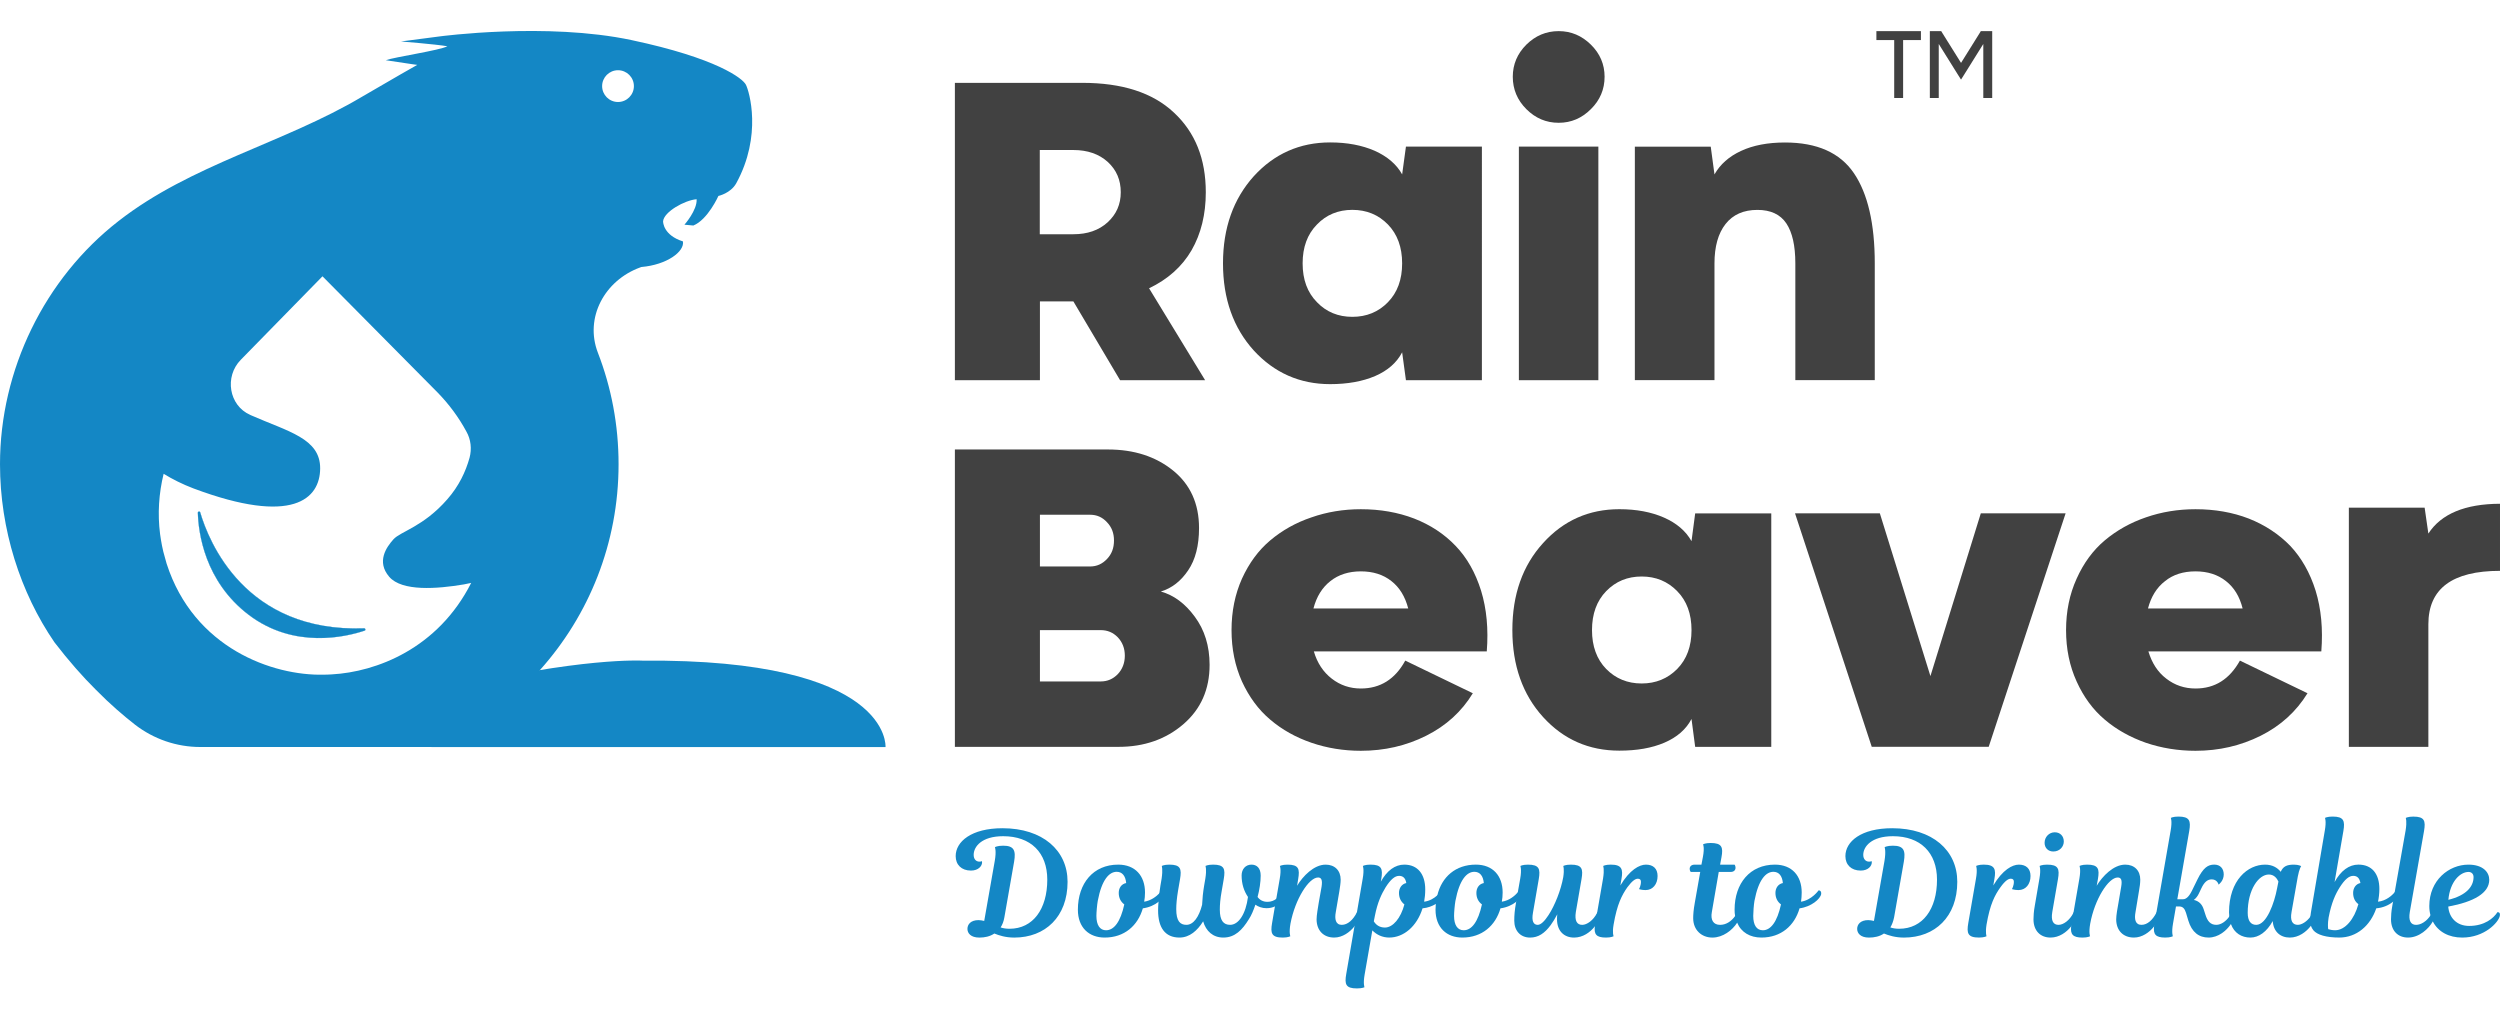
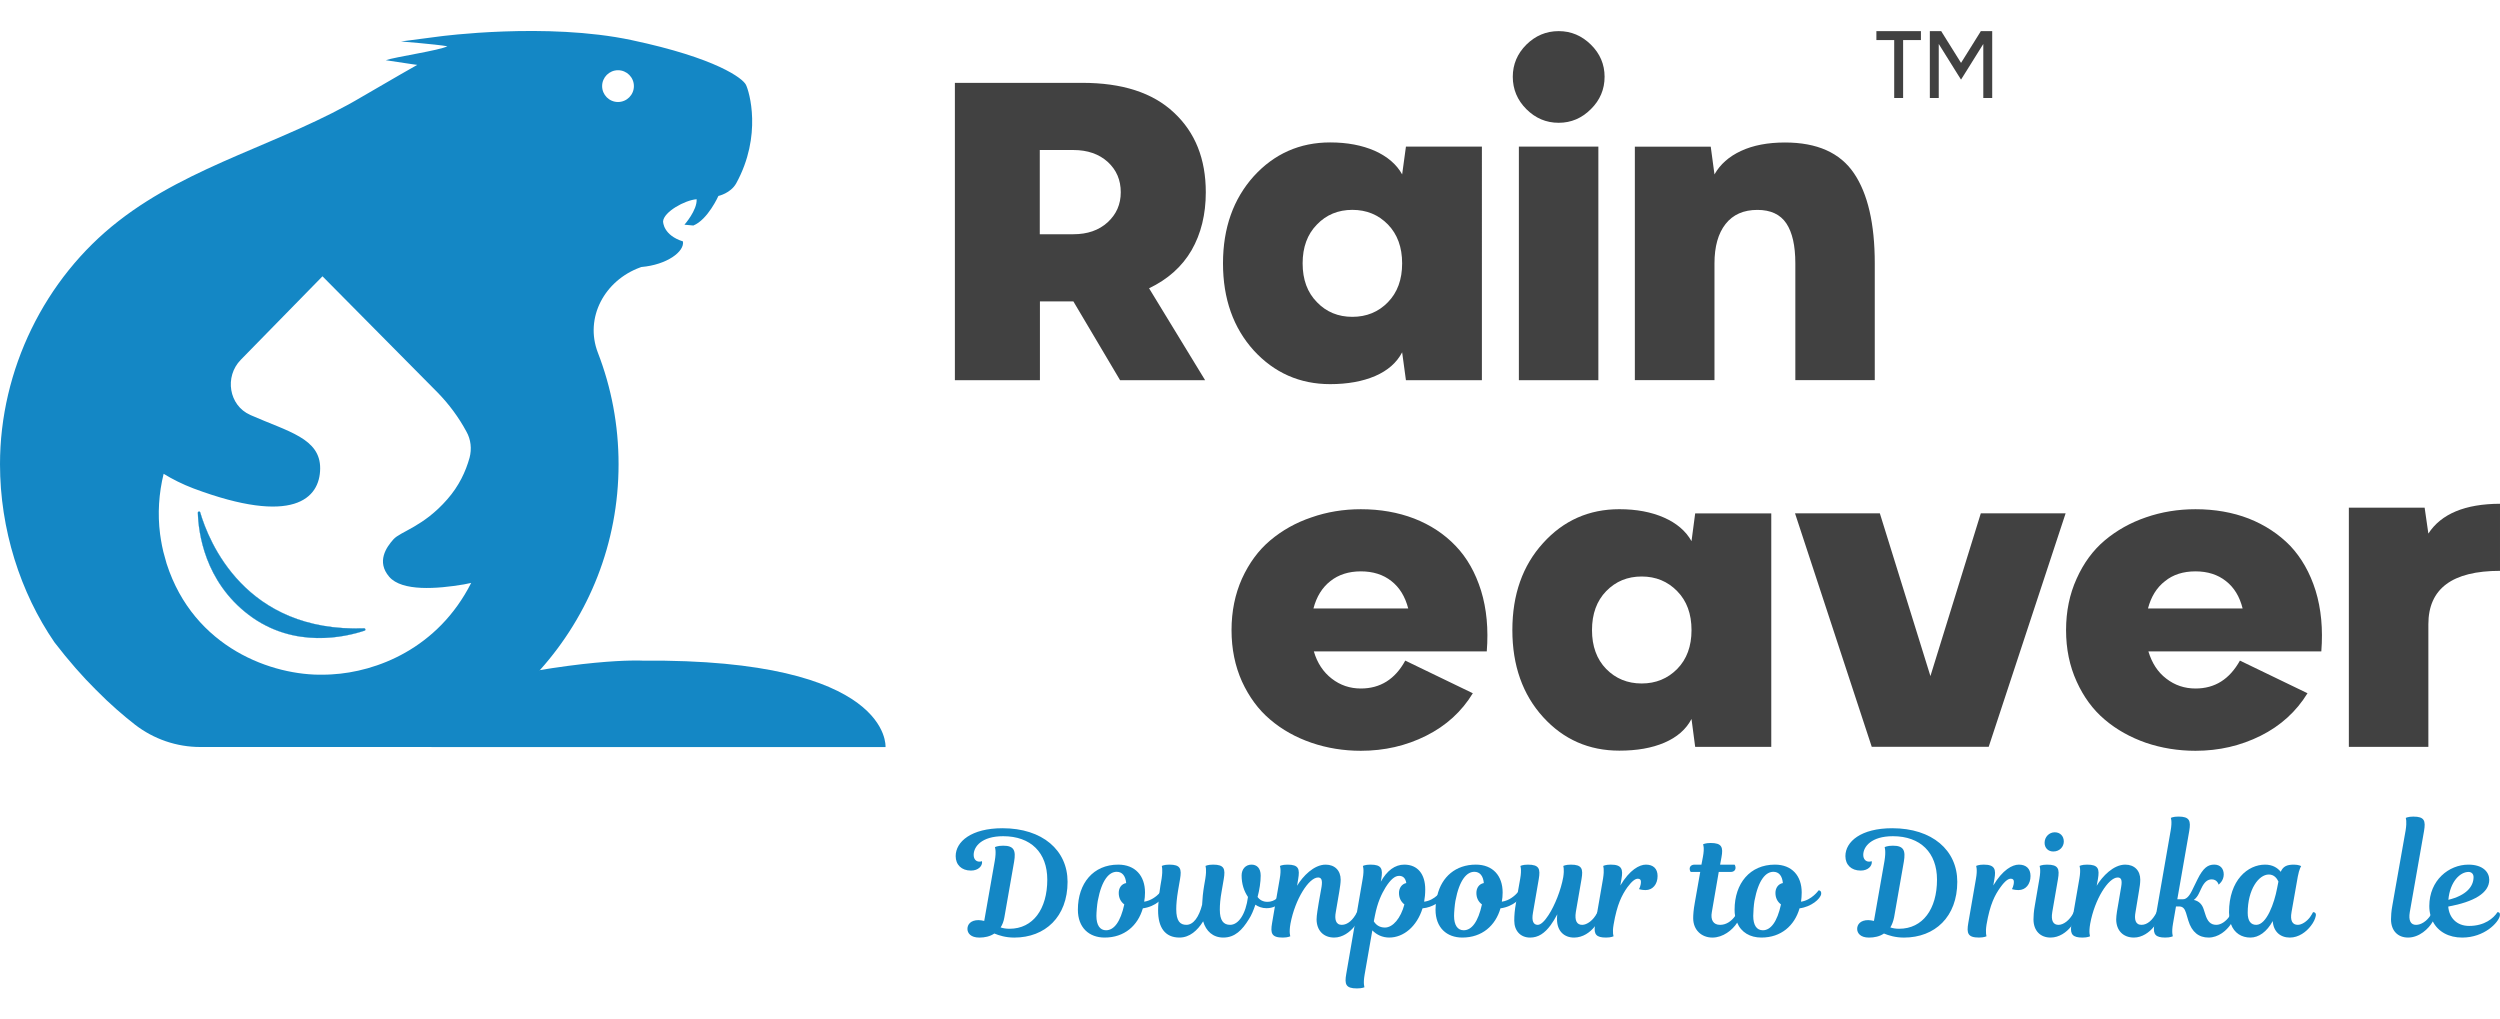
<svg xmlns="http://www.w3.org/2000/svg" id="Layer_1" x="0px" y="0px" viewBox="0 0 2000 815.54" style="enable-background:new 0 0 2000 815.54;" xml:space="preserve">
  <style type="text/css">	.st0{fill:#1487C5;}	.st1{fill:none;stroke:#1487C5;stroke-width:0.178;stroke-miterlimit:10;}	.st2{fill:#414141;}</style>
  <g>
    <g>
      <path class="st0" d="M596.73,67.79c-2.52-5.04-23.33-21.25-91.48-35.71c-68.03-14.46-153.48-2.96-153.48-2.96l-31,4.05   c0,0,27.39,2.19,37.14,3.83c-5.92,3.29-41.96,8.55-49.3,11.17c22.78,3.51,25.2,3.73,25.2,3.73s-21.14,11.94-44.26,25.53   c-62.77,37.25-136.5,54.01-194.67,99.36C35.5,222.92,0,296.1,0,371.36c0,51.93,16.21,102.65,43.6,142.53   c11.39,14.79,22.46,27.39,32.98,37.8c11.61,11.83,22.46,21.03,31.44,28.05c14.9,11.5,33.19,17.86,52.15,17.86h187.22   c7.89-3.51,15.56-7.34,22.9-11.5c23.23-13.26,44.04-30.24,61.68-50.07c39.11-43.71,62.88-101.34,62.88-164.66   c0-31.44-5.81-61.46-16.54-89.18c-10.85-28.15,5.48-57.95,33.85-68.25c0.22-0.11,0.55-0.22,0.88-0.33   c20.49-1.75,34.73-12.38,33.3-20.49c-15.56-4.93-15.88-15.23-15.88-16.1c0.66-7.56,17.31-16.87,26.84-17.64   c0.55,8.76-9.75,20.38-9.75,20.38l7.12,0.66c11.61-4.71,20.05-23.66,20.05-23.66s9.75-2.08,14.24-10.08   C609.99,108.33,599.36,72.94,596.73,67.79z M258.98,539.74c-40.75,0.99-103.85-21.14-125.66-88.74c-0.44-1.75-0.99-3.51-1.43-5.15   c-1.86-6.13-2.96-12.38-3.83-18.62c-2.08-16.21-0.99-32.54,2.85-48.2c7.12,4.38,15.01,8.33,23.88,11.72   c79.64,29.8,101.12,8.22,101.34-15.89c0.22-24.21-25.75-29.58-55.54-42.73c-0.11-0.11-0.33-0.11-0.44-0.22   c-17.09-7.56-20.7-30.57-7.56-44.04l65.4-66.83l92.02,92.9c9.2,9.42,16.98,19.94,23.12,31.33c3.62,6.35,4.38,13.91,2.52,20.92   c-3.07,11.06-8.44,22.57-17.75,33.19c-19.17,22.02-37.47,25.74-43.16,32.1c-5.7,6.35-13.69,17.86-3.4,29.91   c10.19,11.94,38.45,9.75,59.81,6.13c1.86-0.44,3.83-0.77,5.81-1.2c-26.73,52.8-76.14,71.21-111.41,73.18   C263.36,539.63,261.17,539.74,258.98,539.74z M494.41,81.6c-7.01,0-12.71-5.7-12.71-12.71c0-7.01,5.7-12.71,12.71-12.71   c7.01,0,12.71,5.7,12.71,12.71C507.12,75.9,501.42,81.6,494.41,81.6z" />
      <path class="st0" d="M345.21,597.63h363.21c0,0,5.37-70.82-194.57-69.12c0,0-49.72-2.87-154.19,22.41   C352.8,562.62,337.37,594.61,345.21,597.63L345.21,597.63z" />
      <path class="st0" d="M291.29,502.68c1.09-0.04,1.43,1.46,0.4,1.8c-14.83,4.97-56.34,14.99-92.72-12.65   c-35.27-26.8-40.2-65.76-40.66-81.61c-0.03-1.11,1.51-1.38,1.82-0.32C166.87,432.87,195.89,506.13,291.29,502.68L291.29,502.68z" />
      <path class="st1" d="M291.29,502.68c1.09-0.04,1.43,1.46,0.4,1.8c-14.83,4.97-56.34,14.99-92.72-12.65   c-35.27-26.8-40.2-65.76-40.66-81.61c-0.03-1.11,1.51-1.38,1.82-0.32C166.87,432.87,195.89,506.13,291.29,502.68z" />
    </g>
    <g>
      <path class="st2" d="M953.27,200.17c7.58-13.22,11.37-28.71,11.37-46.36c0-26.65-8.45-47.88-25.46-63.7   c-17.01-16.03-41.49-23.83-73.34-23.83H763.91v237.89h68.03v-63.05h26.76l37.37,63.05h68.03l-44.85-73.55   C934.2,223.47,945.58,213.39,953.27,200.17z M886.1,177.86c-7.04,6.39-16.14,9.53-27.41,9.53h-26.87v-67.38h26.87   c11.38,0,20.58,3.25,27.52,9.53c7.04,6.5,10.4,14.52,10.4,24.27C896.61,163.45,893.14,171.36,886.1,177.86z" />
      <path class="st2" d="M1124.75,117.3l-3.03,22.21c-4.44-8.02-11.81-14.3-21.88-18.85c-10.18-4.44-21.99-6.72-35.75-6.72   c-24.27,0-44.74,9.1-61.1,27.08c-16.25,18.09-24.59,41.27-24.59,69.66c0,28.49,8.34,51.67,24.59,69.66   c16.36,17.87,36.83,26.97,61.1,26.97c13.87,0,26-2.17,36.07-6.5c9.97-4.33,17.22-10.62,21.56-18.96l3.03,22.32h60.77V117.3   H1124.75z M1110.34,241.77c-7.58,7.8-17.12,11.7-28.49,11.7c-11.27,0-20.8-3.9-28.27-11.7c-7.69-7.8-11.48-18.09-11.48-31.09   c0-12.89,3.79-23.29,11.48-31.09c7.47-7.8,17.01-11.7,28.27-11.7c11.38,0,20.91,3.9,28.49,11.7c7.58,7.8,11.37,18.2,11.37,31.09   C1121.72,223.68,1117.93,233.97,1110.34,241.77z" />
      <path class="st2" d="M1272.73,35.73c-7.26-7.15-15.82-10.83-25.78-10.83c-10.07,0-18.63,3.68-25.89,10.83   c-7.15,7.15-10.83,15.71-10.83,25.67c0,10.07,3.68,18.74,10.83,25.89c7.26,7.26,15.82,10.94,25.89,10.94   c9.97,0,18.53-3.68,25.78-10.94c7.26-7.15,10.94-15.82,10.94-25.89C1283.67,51.44,1279.99,42.88,1272.73,35.73z M1215.1,117.3   v186.87h63.59V117.3H1215.1z" />
      <path class="st2" d="M1436.27,304.1v-93.39c0-14.15-2.4-24.82-7.21-32.01c-4.82-7.18-12.53-10.78-23.14-10.78   c-11.06,0-19.55,3.75-25.47,11.28c-5.92,7.52-8.87,18.02-8.87,31.52v93.39h-63.7V117.32h60.71l2.99,22.22   c4.53-8.07,11.64-14.35,21.32-18.83c9.67-4.48,21.36-6.71,35.08-6.71c25.65,0,44.04,8.18,55.15,24.55   c11.11,16.37,16.68,40.42,16.68,72.16v93.39H1436.27z" />
-       <path class="st2" d="M955.76,493.27c-7.8-10.62-16.9-17.22-27.08-20.04c8.88-2.71,16.14-8.45,21.88-17.01   c5.74-8.45,8.67-19.72,8.67-33.8c0-19.39-6.93-34.77-20.69-45.93c-13.87-11.27-31.31-16.9-52.11-16.9H763.91v237.89h130.97   c20.48,0,37.81-6.07,51.78-18.09c14.08-12.13,21.02-27.95,21.02-47.56C967.67,516.77,963.67,503.88,955.76,493.27z M831.94,411.8   h40.19c5.31,0,9.75,1.95,13.43,5.96c3.79,3.9,5.63,8.77,5.63,14.62c0,6.07-1.84,10.94-5.63,14.84c-3.68,3.9-8.12,5.96-13.43,5.96   h-40.19V411.8z M894.23,539.31c-3.79,3.9-8.34,5.85-13.65,5.85h-48.64V504.1h48.64c5.31,0,9.86,1.84,13.65,5.74   c3.68,3.9,5.63,8.77,5.63,14.73C899.86,530.42,897.91,535.41,894.23,539.31z" />
      <path class="st2" d="M1184.87,472.58c-4.55-14.52-11.27-26.43-20.47-35.97c-8.99-9.42-20.04-16.68-33.04-21.77   c-13-4.98-27.19-7.47-42.68-7.47c-13.87,0-27.08,2.17-39.43,6.5c-12.57,4.22-23.51,10.4-33.04,18.42   c-9.53,8.02-17.01,18.31-22.64,30.66c-5.52,12.35-8.34,26.11-8.34,41.16c0,15.06,2.82,28.71,8.34,41.06   c5.63,12.24,13.11,22.53,22.64,30.55c9.53,8.12,20.47,14.19,33.04,18.52c12.35,4.22,25.57,6.39,39.43,6.39   c18.85,0,36.29-4.01,52.21-12.02c16.03-8.02,28.49-19.39,37.37-34.02l-54.06-26.11c-8.12,14.95-20.04,22.32-35.53,22.32   c-8.67,0-16.47-2.6-23.29-7.91c-6.71-5.2-11.59-12.46-14.3-21.77h138.34C1190.83,503.23,1189.31,487.09,1184.87,472.58z    M1050.76,486.77c2.49-9.53,7.04-16.79,13.54-21.88c6.5-5.2,14.73-7.8,24.37-7.8c9.75,0,17.98,2.6,24.48,7.8   c6.5,5.09,10.94,12.35,13.43,21.88H1050.76z" />
      <path class="st2" d="M1356.14,410.72l-2.93,22.21c-4.55-8.12-11.92-14.41-21.99-18.85c-10.07-4.44-21.99-6.72-35.75-6.72   c-24.27,0-44.63,8.99-60.99,27.08c-16.36,17.98-24.59,41.16-24.59,69.66c0,28.27,8.23,51.56,24.59,69.55   c16.36,17.98,36.72,26.87,60.99,26.87c13.97,0,26-2.06,36.07-6.39c10.07-4.33,17.33-10.62,21.67-18.96l2.93,22.32h60.88V410.72   H1356.14z M1341.73,535.19c-7.58,7.69-17.12,11.59-28.38,11.59c-11.38,0-20.8-3.9-28.38-11.59c-7.58-7.8-11.37-18.2-11.37-31.09   c0-13,3.79-23.4,11.37-31.2c7.58-7.8,17.01-11.7,28.38-11.7c11.27,0,20.8,3.9,28.38,11.7c7.69,7.8,11.48,18.2,11.48,31.2   C1353.22,516.99,1349.42,527.39,1341.73,535.19z" />
      <polygon class="st2" points="1584.65,410.65 1652.5,410.65 1590.96,597.44 1497.39,597.44 1436.01,410.65 1503.87,410.65    1544.34,540.87   " />
      <path class="st2" d="M1852.5,472.58c-4.55-14.52-11.38-26.43-20.37-35.97c-9.21-9.42-20.26-16.68-33.15-21.77   c-12.89-4.98-27.08-7.47-42.57-7.47c-13.97,0-27.19,2.17-39.65,6.5c-12.35,4.22-23.4,10.4-32.93,18.42s-17.01,18.31-22.53,30.66   c-5.63,12.35-8.45,26.11-8.45,41.16c0,15.06,2.82,28.71,8.45,41.06c5.52,12.24,13,22.53,22.53,30.55   c9.53,8.12,20.58,14.19,32.93,18.52c12.46,4.22,25.67,6.39,39.65,6.39c18.74,0,36.07-4.01,52.11-12.02   c16.03-8.02,28.49-19.39,37.48-34.02l-54.06-26.11c-8.34,14.95-20.04,22.32-35.53,22.32c-8.78,0-16.57-2.6-23.4-7.91   c-6.83-5.2-11.48-12.46-14.3-21.77h138.34C1858.46,503.23,1856.94,487.09,1852.5,472.58z M1718.39,486.77   c2.49-9.53,7.04-16.79,13.65-21.88c6.39-5.2,14.52-7.8,24.37-7.8c9.64,0,17.87,2.6,24.37,7.8c6.5,5.09,10.94,12.35,13.32,21.88   H1718.39z" />
    </g>
    <path class="st2" d="M1879.08,406.16h60.63l2.98,20.7c10.26-15.79,29.37-23.74,57.3-23.85v53.67c-38.2,0-57.3,14.24-57.3,42.74  v98.05h-63.61V406.16z" />
    <path class="st2" d="M1501.11,24.93v7.13h14.25v46.32h7.13V32.06h14.25v-7.13H1501.11z M1543.87,24.93v53.45h7.13v-43.2  l14.81,23.72l3.01,4.79l3.01-4.79l14.81-23.72v43.2h7.13V24.93h-9.13l-1,1.67l-14.81,23.72L1554,26.6l-1-1.67H1543.87z" />
    <g>
      <path class="st0" d="M802,662.58c-24.9,0-37.46,10.72-37.46,22.3c0,6.93,4.66,11.58,12.23,11.58c5.95,0,8.88-3.68,8.88-6.5   c0-0.65-0.11-1.08-0.11-1.08s-0.65,0.43-1.95,0.43c-2.92,0-4.66-2.17-4.66-5.41c0-6.6,6.39-14.94,23.6-14.94   c22.19,0,35.29,13.21,35.29,34.75c0,23.49-11.37,39.3-30.2,39.3c-2.81,0-5.3-0.43-7.15-1.08c1.41-2.06,2.49-4.87,3.03-8.12   l7.79-44.49c1.52-8.99-0.11-12.77-8.77-12.77c-4.76,0-6.6,1.19-6.6,1.19s1.3,2.92-0.11,10.93l-8.44,48.07   c-1.51-0.33-3.14-0.65-4.55-0.65c-6.17,0-8.88,3.36-8.88,7.04c0,3.36,2.6,6.93,9.53,6.93c4.33,0,8.44-0.87,12.02-3.25   c3.68,1.52,8.99,3.25,15.91,3.25c24.79,0,42.65-16.67,42.65-44.6C854.07,680.23,834.04,662.58,802,662.58z" />
      <path class="st0" d="M929.53,712.27c0,0-0.76,1.08-2.06,2.38c-2.38,2.49-6.6,5.85-12.12,6.71c0.43-2.38,0.65-4.76,0.65-7.36   c0-13.32-7.8-22.3-21.44-22.3c-19.92,0-32.26,14.94-32.26,36.05c0,14.4,8.98,22.3,21.43,22.3c15.81,0,26.52-9.53,30.53-23.38   c4.98-0.65,9.42-2.71,12.56-5.2c2.71-2.06,4.44-4.44,4.76-6.28C931.8,713.46,931.04,712.27,929.53,712.27z M899.43,723.53   c-3.03,13.97-8.23,20.68-14.62,20.68c-4.87,0-7.69-4.11-7.69-11.47c0-2.92,0.54-8.99,1.08-12.02   c3.25-17.32,9.31-23.28,15.16-23.28c4.33,0,7.04,3.14,7.58,8.99c-3.9,0.76-5.95,4.01-5.95,7.9   C894.99,718.22,896.51,721.36,899.43,723.53z" />
      <path class="st0" d="M1026.41,712.27c0,0-1.62,4.22-5.41,6.82c-1.84,1.41-4.12,2.38-7.04,2.38c-3.68,0-6.28-1.62-7.9-3.9   c1.52-5.63,2.49-11.91,2.49-17.1c0-6.17-3.25-8.77-7.36-8.77c-4.76,0-7.9,3.68-7.9,8.66c0,6.71,1.84,12.45,5.09,17.21   c-1.73,13.53-7.47,22.3-14.29,22.3c-5.3,0-8.23-3.46-8.23-12.12c0-4.01,0.33-8.55,1.52-15.05l1.62-9.42   c1.41-8.23,0.43-11.58-8.55-11.58c-4.33,0-6.06,1.08-6.06,1.08s1.08,2.71-0.11,10.07l-0.98,5.74c-0.87,5.09-1.41,10.5-1.62,15.26   c-2.49,9.74-6.93,16.02-12.56,16.02c-5.09,0-8.12-3.03-8.12-12.56c0-3.79,0.43-8.66,1.41-14.61l1.62-9.42   c1.41-8.23,0.43-11.58-8.55-11.58c-4.33,0-6.06,1.08-6.06,1.08s0.97,2.71-0.11,10.07l-0.98,5.74c-0.33,2.06-0.65,4.11-0.87,6.06   c-0.33,2.38-0.54,4.65-0.65,6.82c-0.22,2.49-0.33,4.76-0.33,6.93c0,13.42,5.41,21.65,17.1,21.65c8.12,0,14.4-5.63,18.94-12.99   c2.27,7.9,7.9,12.99,16.13,12.99c9.31,0,15.16-6.06,20.46-14.72c1.95-2.92,3.68-7.04,5.2-11.58c2.27,1.62,5.3,2.81,8.88,2.81   c2.6,0,4.87-0.54,6.71-1.41c5.3-2.38,8.12-7.04,8.66-9.96C1028.8,713.89,1028.36,712.27,1026.41,712.27z" />
      <path class="st0" d="M1085.63,729.7c0,0.11-0.11,0.11-0.11,0.22c-3.03,5.95-7.36,9.96-12.12,9.96c-4.87,0-5.84-4.55-4.76-10.28   l2.81-16.45c0.54-3.46,1.08-6.82,1.08-9.42c0-7.25-4.66-12.02-12.02-12.02c-9.42,0-18.29,9.31-22.84,16.89l0.86-5.31   c1.41-8.23,0.43-11.58-8.55-11.58c-4.33,0-6.06,1.08-6.06,1.08s1.19,2.71-0.11,10.07l-2.81,16.24l-1.08,6.06l-2.27,13.32   c-1.41,8.12-0.43,11.58,8.55,11.58c4.33,0,6.06-1.08,6.06-1.08s-1.19-2.71,0.11-10.07c3.68-19.59,14.72-36.92,22.08-36.92   c2.49,0,3.68,1.73,2.81,7.36l-2.27,12.77c-0.65,3.9-1.73,10.28-1.73,13.32c0,8.77,5.41,14.61,14.07,14.61   c6.71,0,12.56-4.33,16.24-8.98c2.49-3.03,4-6.06,4.33-8.34C1088.23,730.67,1087.14,729.7,1085.63,729.7z" />
      <path class="st0" d="M1153.72,712.27c0,0-1.41,1.95-3.9,4.11h-0.11c-2.49,2.27-6.06,4.44-10.39,4.98   c0.54-3.03,0.87-6.28,0.87-9.85c0-12.12-5.95-19.81-16.78-19.81c-7.36,0-13.86,4.76-18.73,13.64l0.33-2.06   c1.41-8.34,0.33-11.58-8.66-11.58c-4.33,0-6.06,1.08-6.06,1.08s1.19,2.71-0.11,10.07l-4.65,27.06l-1.95,11.15l-6.6,38.21   c-1.41,8.12-0.43,11.47,8.55,11.47c4.33,0,6.06-0.97,6.06-0.97s-1.19-2.71,0.11-10.07l6.17-35.4c3.36,3.46,8.01,5.74,13.53,5.74   c11.37,0,22.08-8.77,26.63-23.38c4.01-0.33,7.69-1.73,10.61-3.46c4.11-2.49,6.82-5.74,7.14-8.01   C1156.1,713.46,1155.24,712.27,1153.72,712.27z M1123.52,723.53c-2.92,11.04-9.2,18.51-15.59,18.51c-4.66,0-7.36-2.49-8.88-4.98   l0.87-4.44c2.06-10.61,5.3-17.43,8.55-22.73c4.01-6.28,7.36-9.2,10.83-9.2c3.03,0,5.09,1.73,5.74,5.74   c-3.68,0.76-5.85,4.11-5.85,7.9C1119.19,718.22,1120.7,721.36,1123.52,723.53z" />
      <path class="st0" d="M1215.64,712.27c0,0-0.43,0.65-1.41,1.62c-2.06,2.38-6.6,6.6-12.77,7.47c0.43-2.38,0.65-4.76,0.65-7.36   c0-13.32-7.79-22.3-21.43-22.3c-16.13,0-27.28,9.74-30.85,24.68h-0.11c-0.54,2.17-0.87,4.44-1.08,6.82   c-0.11,1.52-0.22,3.03-0.22,4.55c0,14.4,8.98,22.3,21.43,22.3c15.8,0,26.52-9.53,30.53-23.38c4.98-0.65,9.42-2.71,12.56-5.2   c2.71-2.06,4.44-4.44,4.76-6.28C1217.92,713.46,1217.16,712.27,1215.64,712.27z M1185.55,723.53   c-3.03,13.97-8.23,20.68-14.61,20.68c-4.87,0-7.69-4.11-7.69-11.47c0-2.92,0.54-8.99,1.08-12.02   c3.25-17.32,9.31-23.28,15.15-23.28c4.33,0,7.04,3.14,7.58,8.99c-3.9,0.76-5.95,4.01-5.95,7.9   C1181.11,718.22,1182.62,721.36,1185.55,723.53z" />
      <path class="st0" d="M1278,729.7c-0.11,0.22-0.22,0.43-0.33,0.65c-3.03,5.95-8.12,9.53-11.91,9.53c-4.22,0-6.17-3.25-5.09-10.28   l4.55-26.31c1.41-8.23,0.43-11.58-8.55-11.58c-4.33,0-6.06,1.08-6.06,1.08s0.98,2.49,0,8.88c-1.84,10.39-6.82,22.84-11.8,30.42   c-3.03,4.65-6.06,7.79-8.66,7.79c-3.36,0-4.98-3.03-3.79-9.63l4.65-26.96c1.41-8.23,0.33-11.58-8.66-11.58   c-4.33,0-6.06,1.08-6.06,1.08s1.19,2.71-0.11,10.07l-1.95,11.04l-1.3,7.58l-0.11,0.65c-1.08,6.06-1.41,10.07-1.41,14.4   c0,8.01,4.87,13.53,12.67,13.53c6.49,0,11.58-3.36,16.45-9.96c1.84-2.49,3.57-5.41,5.3-8.66c-0.22,1.62-0.22,2.92-0.22,4.01   c0,9.31,5.63,14.61,13.64,14.61c7.04,0,12.88-4.22,16.56-8.88c2.27-2.92,3.79-6.06,4.33-8.44   C1280.49,730.67,1279.51,729.7,1278,729.7z" />
      <path class="st0" d="M1316.75,691.7c-5.2,0-12.99,4.11-20.46,16.67l0.87-5.09c1.41-7.79,0.43-11.58-8.55-11.58   c-4.33,0-6.06,1.08-6.06,1.08s1.08,2.71-0.11,10.07l-4.76,27.5l-1.41,8.12c-0.22,0.97-0.32,1.84-0.43,2.71   c-0.65,6.17,1.08,8.88,8.98,8.88c4.33,0,6.06-1.08,6.06-1.08s-1.19-2.49,0-9.31c2.81-16.45,6.71-23.71,11.04-29.88   c3.9-5.3,6.5-6.82,8.34-6.82c1.73,0,2.49,0.87,2.49,2.49c0,3.14-1.52,5.85-1.52,5.85s2.17,0.76,5.2,0.76   c5.74,0,9.63-4.65,9.63-11.26C1326.06,694.84,1322.49,691.7,1316.75,691.7z" />
      <path class="st0" d="M1390.04,729.7c-0.54,1.08-1.19,2.06-1.95,3.14c-2.71,3.79-6.82,7.04-12.01,7.04c-5.41,0-7.8-3.9-6.6-10.28   l5.52-32.04h9.53c2.49,0,3.9-1.41,3.9-3.36c0-1.52-0.76-2.49-0.76-2.49h-11.58l1.08-5.85c1.52-8.12,0.33-11.47-8.66-11.47   c-4.33,0-6.06,1.08-6.06,1.08s1.3,2.6-0.11,9.96l-1.19,6.28h-5.41c-2.6,0-4,1.41-4,3.36c0,1.52,0.86,2.49,0.86,2.49h7.58   l-4.33,24.57c-1.08,5.95-1.3,9.85-1.3,12.45c0,9.42,6.71,15.48,15.37,15.48c8.44,0,16.02-5.95,19.81-11.91   c1.19-1.84,2.06-3.68,2.49-5.41C1392.64,730.78,1391.56,729.7,1390.04,729.7z" />
      <path class="st0" d="M1454.89,712.27c0,0-5.41,7.79-14.07,9.09c0.32-2.38,0.54-4.76,0.54-7.36c0-13.32-7.79-22.3-21.43-22.3   c-19.92,0-32.26,14.94-32.26,36.05c0,1.84,0.11,3.46,0.43,5.09c0.33,1.95,0.87,3.68,1.62,5.3c3.25,7.79,10.39,11.91,19.38,11.91   c15.8,0,26.52-9.53,30.53-23.38c9.31-1.19,16.67-7.47,17.32-11.47C1457.16,713.46,1456.4,712.27,1454.89,712.27z M1424.79,723.53   c-3.03,13.97-8.23,20.68-14.51,20.68c-4.98,0-7.69-4.11-7.69-11.47c0-2.92,0.43-8.99,0.97-12.02   c3.25-17.32,9.31-23.28,15.16-23.28c4.33,0,7.04,3.14,7.58,8.99c-3.79,0.76-5.95,4.01-5.95,7.9   C1420.35,718.22,1421.87,721.36,1424.79,723.53z" />
      <path class="st0" d="M1513.78,662.58c-25.01,0-37.46,10.72-37.46,22.3c0,6.93,4.66,11.58,12.23,11.58c5.95,0,8.88-3.68,8.88-6.5   c0-0.65-0.11-1.08-0.11-1.08s-0.76,0.43-2.06,0.43c-2.81,0-4.66-2.17-4.66-5.41c0-6.6,6.5-14.94,23.71-14.94   c22.08,0,35.29,13.21,35.29,34.75c0,23.49-11.37,39.3-30.31,39.3c-2.81,0-5.2-0.43-7.04-1.08c1.3-2.06,2.38-4.87,3.03-8.12   l7.79-44.49c1.52-8.99-0.11-12.77-8.77-12.77c-4.76,0-6.6,1.19-6.6,1.19s1.19,2.92-0.11,10.93l-8.44,48.07   c-1.51-0.33-3.14-0.65-4.55-0.65c-6.17,0-8.88,3.36-8.88,7.04c0,3.36,2.6,6.93,9.42,6.93c4.33,0,8.55-0.87,12.01-3.25   c3.79,1.52,8.99,3.25,16.02,3.25c24.79,0,42.65-16.67,42.65-44.6C1565.85,680.23,1545.82,662.58,1513.78,662.58z" />
      <path class="st0" d="M1615.1,691.7c-5.2,0-12.99,4.11-20.46,16.67l0.87-5.09c1.41-7.79,0.43-11.58-8.55-11.58   c-4.33,0-6.06,1.08-6.06,1.08s1.19,2.71-0.11,10.07l-6.17,35.62c-1.41,8.12-0.43,11.58,8.55,11.58c4.33,0,6.06-1.08,6.06-1.08   s-1.08-2.49,0-9.31c2.81-16.45,6.71-23.71,11.15-29.88c3.79-5.3,6.39-6.82,8.23-6.82c1.73,0,2.49,0.87,2.49,2.49   c0,3.14-1.52,5.85-1.52,5.85s2.17,0.76,5.2,0.76c5.74,0,9.63-4.65,9.63-11.26C1624.41,694.84,1620.84,691.7,1615.1,691.7z" />
      <path class="st0" d="M1643.79,665.83c-4.44,0-8.12,3.68-8.12,8.44c0,4.01,2.81,6.93,6.93,6.93c5.2,0,8.44-3.9,8.44-8.01   C1651.04,668.97,1648.23,665.83,1643.79,665.83z M1659.05,729.7c-0.11,0.22-0.22,0.43-0.33,0.65c-3.03,5.95-8.01,9.53-11.91,9.53   c-4.22,0-6.17-3.25-4.98-10.28l4.55-26.31c1.41-8.23,0.33-11.58-8.66-11.58c-4.33,0-6.06,1.08-6.06,1.08s1.19,2.6-0.11,10.07   l-3.68,21.54c-0.87,4.65-1.08,8.66-1.08,11.04c0,9.31,5.63,14.61,13.64,14.61c6.93,0,12.77-4.22,16.45-8.88   c2.49-2.92,4.01-6.06,4.44-8.44C1661.65,730.67,1660.57,729.7,1659.05,729.7z" />
      <path class="st0" d="M1725.41,729.7c-0.11,0.22-0.22,0.33-0.32,0.54c-3.03,5.74-7.15,9.63-11.91,9.63   c-4.98,0-5.85-4.55-4.76-10.28l2.71-16.45c0.65-3.46,1.08-6.82,1.08-9.42c0-7.25-4.66-12.02-12.02-12.02   c-9.42,0-18.29,9.31-22.84,16.89l0.98-5.31c1.41-8.23,0.33-11.58-8.66-11.58c-4.33,0-6.06,1.08-6.06,1.08s1.19,2.71-0.11,10.07   l-4.76,27.5l-1.41,8.12c-0.22,0.97-0.33,1.84-0.43,2.71c-0.65,6.17,1.19,8.88,9.09,8.88c4.33,0,6.06-1.08,6.06-1.08   s-1.19-2.71,0.11-10.07c3.57-19.59,14.62-36.92,21.98-36.92c2.6,0,3.79,1.73,2.81,7.36l-2.16,12.77   c-0.76,3.9-1.84,10.28-1.84,13.32c0,8.77,5.41,14.61,14.18,14.61c6.6,0,12.45-4.22,16.13-8.88c2.49-3.03,4.01-6.17,4.33-8.44   C1727.9,730.67,1726.93,729.7,1725.41,729.7z" />
      <path class="st0" d="M1785.49,729.7c-0.54,1.19-1.3,2.49-2.06,3.57c-2.71,3.79-6.6,6.6-10.39,6.6c-4.76,0-7.15-3.03-8.77-8.34   l-1.3-4.01c-1.19-3.79-3.57-6.6-7.9-7.58c1.73-1.3,3.14-3.14,4.11-5.3l1.95-4.11c2.17-4.55,4.66-7.04,8.23-7.04   c4.55,0,5.52,4.22,5.52,4.22s4.11-2.92,4.11-8.12c0-4.76-2.81-7.9-7.58-7.9c-4.98,0-8.77,2.38-13.42,11.8l-4.55,9.31   c-1.41,2.81-3.79,6.6-6.93,6.6h-4.66l9.53-54.56c1.41-8.23,0.33-11.58-8.66-11.58c-4.33,0-6.06,1.08-6.06,1.08s1.19,2.6-0.11,9.96   l-11.47,65.93l-1.41,8.23c-0.22,0.97-0.33,1.84-0.43,2.71c-0.65,6.17,1.08,8.88,8.99,8.88c4.33,0,6.06-1.08,6.06-1.08   s-1.19-2.71,0.11-10.07l2.38-13.75h2.38c3.14,0,4.55,1.73,5.63,5.09l1.84,6.17c2.81,9.31,8.44,13.64,16.24,13.64   c7.69,0,14.29-5.41,17.86-10.83c1.62-2.27,2.71-4.65,3.03-6.5C1788.09,730.67,1787.01,729.7,1785.49,729.7z" />
      <path class="st0" d="M1850.45,729.7c-0.65,1.3-1.41,2.49-2.16,3.57c0,0.11,0,0.11,0,0.11c-3.03,4.11-7.04,6.49-10.07,6.49   c-4.22,0-6.28-3.25-4.98-10.28l4.98-28.25c1.19-6.39,2.71-8.44,2.71-8.44s-1.95-1.19-5.85-1.19c-5.74,0-8.66,1.52-10.5,5.74   c-2.71-3.36-6.71-5.74-12.56-5.74c-13.64,0-28.8,12.23-28.8,38.21c0,1.19,0.11,2.27,0.22,3.36c0.22,2.17,0.65,4.22,1.3,5.95   c2.6,7.25,8.55,10.83,15.59,10.83c6.6,0,13.1-4.55,17.86-13.21c0.54,8.34,5.95,13.21,13.64,13.21c7.15,0,13.21-4.55,16.89-9.42   c2.16-2.71,3.46-5.63,3.9-7.9C1853.05,730.67,1851.96,729.7,1850.45,729.7z M1821.65,710.76c-2.16,11.58-8.34,29.12-16.67,29.12   c-4.33,0-6.82-3.14-6.82-9.63c0-18.84,8.88-30.64,16.89-30.64c4.44,0,6.6,3.36,7.69,5.63L1821.65,710.76z" />
-       <path class="st0" d="M1917.03,712.27c0,0-0.43,0.65-1.3,1.62c-2.06,2.38-6.82,6.82-13.32,7.47c0.65-3.14,1.08-6.6,1.08-10.18   c0-12.12-5.95-19.49-16.78-19.49c-7.47,0-14.07,4.87-19.05,13.96l7.04-40.81c1.41-8.23,0.32-11.58-8.66-11.58   c-4.33,0-6.06,1.08-6.06,1.08s1.19,2.6-0.11,9.96l-11.15,65.71c-0.22,1.19-0.33,2.27-0.43,3.25c0,0.11,0,0.11,0,0.11   c-0.11,0.97-0.22,1.84-0.22,2.71c0,1.73,0.22,3.25,0.65,4.55c0.43,1.3,1.08,2.49,1.95,3.57c3.03,3.68,10.29,5.85,20.79,5.85   c13.75,0,24.79-9.42,29.55-23.38c5.41-0.43,10.18-2.6,13.42-5.3c2.71-1.95,4.33-4.33,4.65-6.17   C1919.3,713.46,1918.54,712.27,1917.03,712.27z M1886.71,723.31c-3.25,11.91-10.5,20.89-18.62,20.89c-2.27,0-4.01-0.43-5.52-0.87   c-0.11-0.54-0.22-1.73-0.22-3.25c0-1.52,0.11-3.46,0.54-6.06c2.27-11.91,5.52-18.84,8.88-24.14c4.01-6.28,7.36-9.2,10.83-9.2   c3.14,0,4.98,1.73,5.74,5.74c-3.79,0.76-5.84,4.11-5.84,7.9C1882.49,718.12,1883.9,721.26,1886.71,723.31z" />
      <path class="st0" d="M1945.82,729.7c-0.43,0.87-0.97,1.73-1.41,2.6c-3.14,4.76-7.58,7.58-11.58,7.58c-4.22,0-6.17-3.36-4.98-10.28   l11.37-64.74c1.41-8.23,0.43-11.58-8.55-11.58c-4.33,0-6.06,1.08-6.06,1.08s1.08,2.6-0.11,9.96l-8.77,49.58l-1.3,7.47l-0.54,3.03   c-0.87,4.65-1.08,8.66-1.08,11.04c0,9.31,5.63,14.61,13.64,14.61c8.88,0,16.45-6.93,19.81-12.88c0.87-1.62,1.52-3.14,1.73-4.44   C1948.31,730.67,1947.34,729.7,1945.82,729.7z" />
      <path class="st0" d="M1998,729.7c-3.14,4.87-10.28,11.04-22.73,11.04c-9.96,0-16.02-6.71-16.67-15.48   c20.57-3.79,32.8-10.83,32.8-21.43c0-5.95-4.87-12.12-16.67-12.12c-15.59,0-31.29,12.45-31.29,33.13c0,2.71,0.33,5.2,0.98,7.47   c0.43,1.73,1.08,3.36,1.84,4.87c4.22,8.23,12.77,12.88,23.49,12.88c17.86,0,29.01-12.12,30.1-17.32   C2000.27,730.67,1999.51,729.7,1998,729.7z M1974.83,697.55c2.38,0,4.01,1.62,4.01,4.11c0,7.69-5.95,14.72-20.14,18.19   C1960,705.23,1968.12,697.55,1974.83,697.55z" />
    </g>
  </g>
</svg>